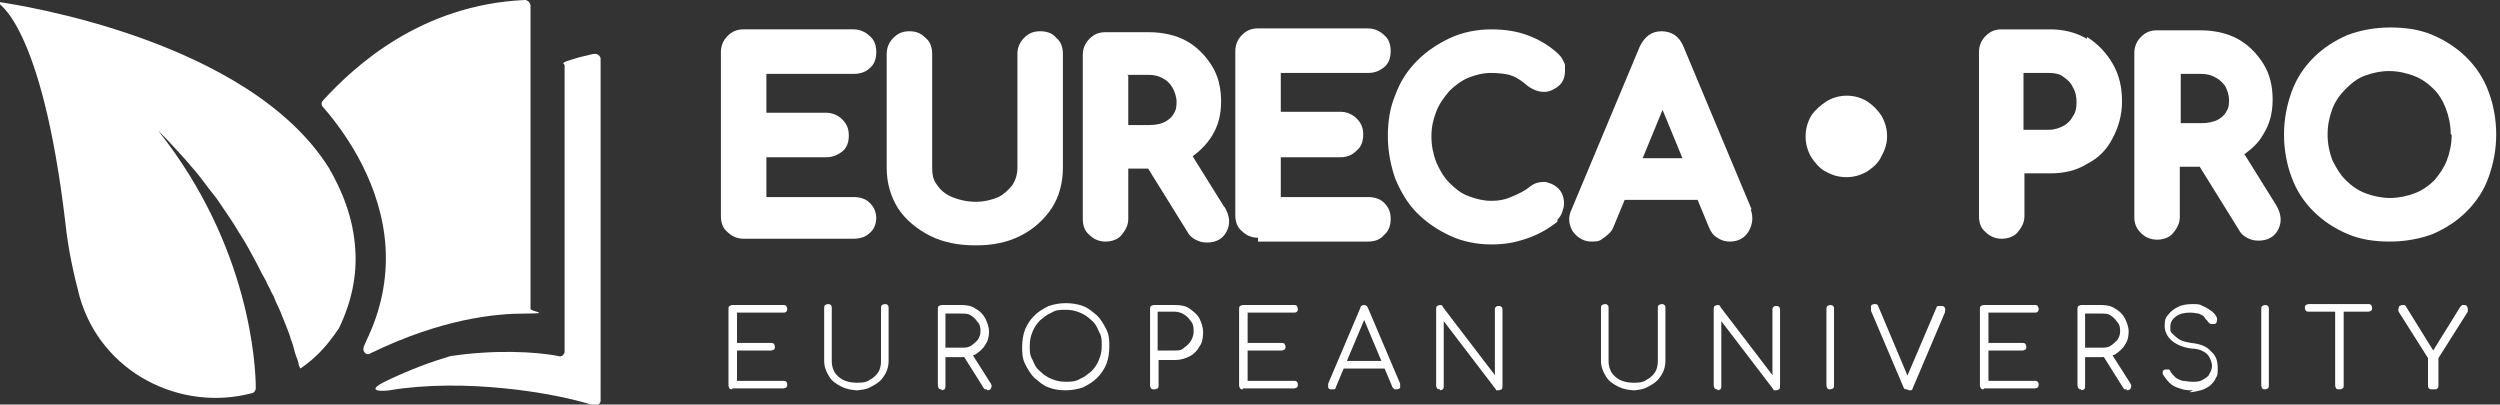
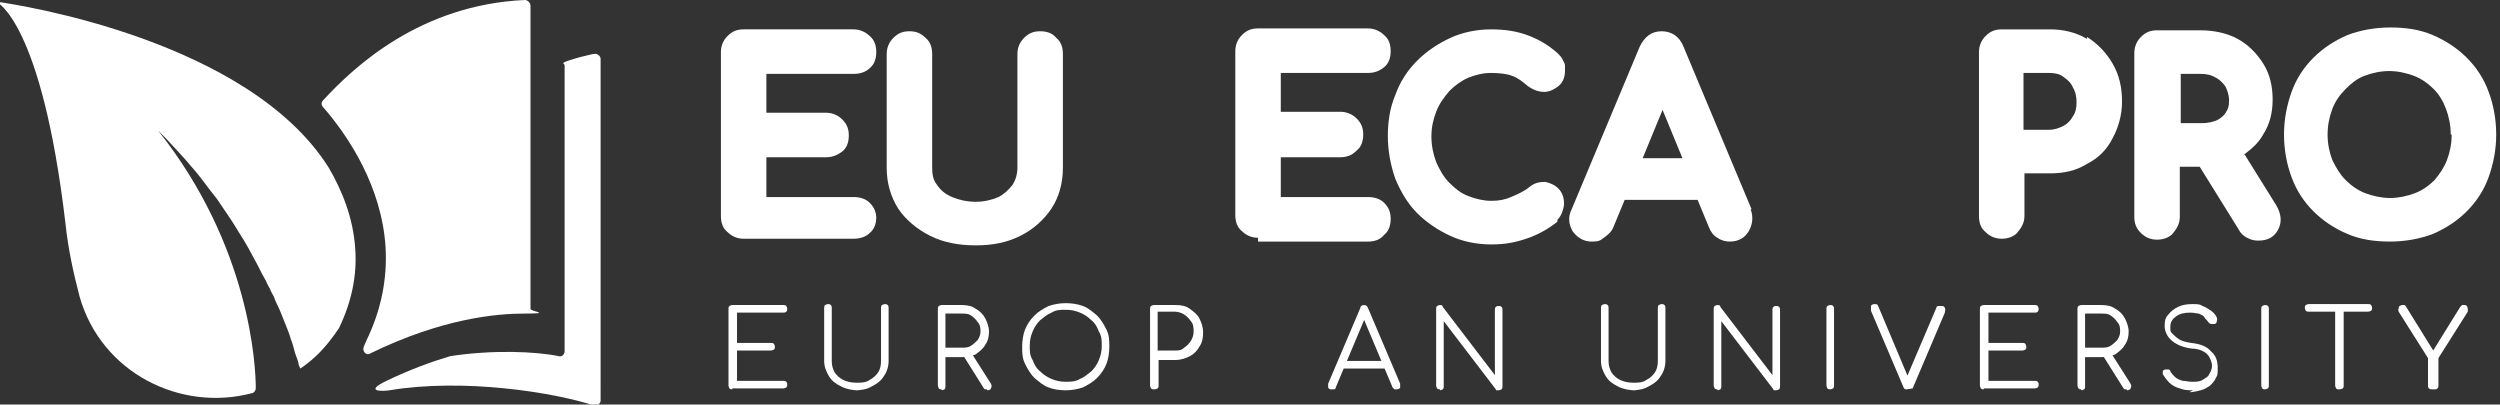
<svg xmlns="http://www.w3.org/2000/svg" id="Layer_1" data-name="Layer 1" version="1.1" viewBox="0 0 263.9 42.7">
  <rect x="0" y="0" width="263.9" height="42.7" fill="#333333" stroke="none" />
  <defs>
    <style>
      .cls-1 {
        fill: #fff;
        stroke-width: 0px;
      }
    </style>
  </defs>
  <path class="cls-1" d="M92.5,23.1c0-.7-.2-1.2-.7-1.7-.4-.4-1-.6-1.7-.6h-9.2v-4.2h6.3c.9,0,1.4-.4,1.7-.6.5-.4.7-1,.7-1.7s-.2-1.2-.7-1.7c-.4-.4-1-.7-1.7-.7h-6.3v-4.1h9.2c.7,0,1.3-.2,1.7-.6.5-.4.7-1,.7-1.7s-.2-1.3-.7-1.7c-.4-.4-1-.7-1.7-.7h-11.6c-.7,0-1.2.2-1.7.7-.5.5-.7,1.1-.7,1.7v17.3c0,.7.2,1.3.7,1.7.5.5,1.1.7,1.7.7h11.6c.7,0,1.3-.2,1.7-.6.5-.4.7-1,.7-1.7Z" />
  <path class="cls-1" d="M111,22c.8-1.2,1.2-2.7,1.2-4.3V5.7c0-.7-.2-1.3-.7-1.7-.4-.5-1-.7-1.7-.7s-1.2.2-1.7.7c-.5.5-.7,1.1-.7,1.7v12c0,.7-.2,1.3-.5,1.8-.4.5-.9,1-1.5,1.3-.7.3-1.5.5-2.4.5s-1.8-.2-2.5-.5c-.7-.3-1.2-.7-1.6-1.3-.4-.5-.5-1.1-.5-1.8V5.7c0-.7-.2-1.3-.7-1.7-.5-.5-1-.7-1.7-.7s-1.2.2-1.7.7c-.5.5-.7,1.1-.7,1.7v12c0,1.6.4,3,1.2,4.3.8,1.2,2,2.2,3.4,2.9,1.4.7,3,1,4.8,1s3.3-.3,4.7-1c1.4-.7,2.5-1.7,3.3-2.9Z" />
-   <path class="cls-1" d="M129.2,21.8l-3.3-5.3c.8-.6,1.5-1.3,2-2.1.7-1.1,1-2.3,1-3.7s-.3-2.7-1-3.8c-.7-1.1-1.6-2-2.7-2.6-1.1-.6-2.5-.9-3.9-.9h-4.6c-.7,0-1.2.2-1.7.7-.5.5-.7,1.1-.7,1.7v17.3c0,.7.2,1.3.7,1.7.5.5,1.1.7,1.7.7s1.3-.2,1.7-.7c.4-.5.7-1,.7-1.7v-5.3h2.1l4.1,6.6c.2.4.5.7.9.9.4.2.7.3,1.2.3,1,0,1.7-.4,2.1-1.2.4-.8.3-1.6-.2-2.5ZM119,7.9h2.2c.6,0,1.1.1,1.6.4.4.2.7.5,1,1,.2.4.4.9.4,1.5s-.1.9-.3,1.2c-.2.4-.6.7-1,.9-.4.2-1,.3-1.6.3h-2.2v-5.2Z" />
  <path class="cls-1" d="M132.8,25.5h11.6c.7,0,1.3-.2,1.7-.7.5-.4.7-1,.7-1.7s-.2-1.2-.7-1.7c-.4-.4-1-.6-1.7-.6h-9.2v-4.2h6.3c.9,0,1.4-.4,1.7-.7.5-.4.7-1,.7-1.7s-.2-1.2-.7-1.7c-.4-.4-1-.7-1.7-.7h-6.3v-4.1h9.2c.7,0,1.2-.2,1.7-.6.5-.4.7-1,.7-1.7s-.2-1.3-.7-1.7c-.4-.4-1-.7-1.7-.7h-11.6c-.7,0-1.2.2-1.7.7-.5.5-.7,1.1-.7,1.7v17.3c0,.7.2,1.3.7,1.7.5.5,1.1.7,1.7.7Z" />
  <path class="cls-1" d="M164.4,23.2c.2-.2.4-.5.5-.8.1-.3.2-.6.2-.9,0-.8-.3-1.3-.6-1.6-.4-.4-.9-.6-1.4-.7-.6,0-1.1.1-1.6.5-.6.5-1.3.8-2,1.1-.7.3-1.3.4-2.1.4s-1.6-.2-2.4-.5c-.8-.3-1.4-.8-2-1.4-.6-.6-1-1.3-1.4-2.2-.3-.8-.5-1.7-.5-2.7s.2-1.8.5-2.6c.3-.8.8-1.5,1.4-2.2.6-.6,1.3-1.1,2-1.4.8-.3,1.5-.5,2.4-.5s1.7.1,2.2.3c.6.2,1.1.6,1.7,1.1h0c.7.5,1.3.6,1.7.6.6,0,1.1-.3,1.5-.6.5-.4.7-1,.7-1.6s0-.4,0-.6c0-.2-.2-.5-.3-.7-.1-.2-.3-.4-.5-.6-1-.9-2.1-1.5-3.2-1.9-1.1-.4-2.3-.6-3.8-.6s-3,.3-4.3.9c-1.3.6-2.5,1.4-3.5,2.4-1,1-1.8,2.2-2.3,3.6-.6,1.4-.8,2.9-.8,4.4s.3,3.1.8,4.5c.6,1.4,1.3,2.6,2.3,3.6,1,1,2.2,1.8,3.5,2.4,1.3.6,2.8.9,4.3.9s2.5-.2,3.7-.6c1.2-.4,2.3-1,3.3-1.8h0Z" />
  <path class="cls-1" d="M184.9,22.1l-7.2-17.2c-.4-1-1.2-1.6-2.3-1.6s-1.8.6-2.3,1.6l-7.2,17.2c-.4.8-.3,1.6.1,2.3.5.7,1.2,1.1,2,1.1s.9-.1,1.3-.4c.4-.3.8-.6,1-1.1l1.2-2.9h7.7l1.2,2.9c.2.5.5.9.9,1.1.4.3.9.4,1.3.4.9,0,1.6-.4,2-1.1.4-.7.5-1.5.2-2.3ZM173.4,16.7l2.1-5.1,2.1,5.1h-4.2Z" />
-   <path class="cls-1" d="M198.6,16.5c.4-.7.6-1.4.6-2.1s0,0,0,0c0,0,0,0,0,0,0-.8-.2-1.5-.6-2.2-.4-.6-.9-1.1-1.5-1.5-1.3-.8-3-.8-4.3,0-.6.4-1.2.9-1.6,1.5-.4.7-.6,1.4-.6,2.2s0,0,0,0,0,0,0,0c0,.8.2,1.5.6,2.2.4.6.9,1.2,1.5,1.5.7.4,1.4.6,2.2.6s1.5-.2,2.2-.6c.6-.4,1.2-.9,1.5-1.6Z" />
  <path class="cls-1" d="M220.3,4.1c-1.2-.7-2.5-1-3.9-1h-5.1c-.7,0-1.2.2-1.7.7-.5.5-.7,1.1-.7,1.7v17.3c0,.7.2,1.3.7,1.7.5.5,1.1.7,1.7.7s1.3-.2,1.7-.7c.4-.5.7-1,.7-1.7v-4.5h2.7c1.5,0,2.8-.3,3.9-1,1.2-.6,2.1-1.5,2.7-2.7.6-1.1,1-2.4,1-3.9s-.3-2.8-1-4c-.7-1.2-1.6-2.1-2.7-2.8ZM219.2,10.8c0,.6-.1,1.1-.4,1.5-.2.4-.6.8-1,1-.4.2-.9.4-1.5.4h-2.7v-6h2.7c.6,0,1.1.1,1.5.4.4.3.8.6,1,1.1.3.5.4,1,.4,1.6Z" />
  <path class="cls-1" d="M236.9,16.3c.8-.6,1.5-1.2,2-2.1.7-1.1,1-2.3,1-3.7s-.3-2.7-1-3.8c-.7-1.1-1.6-2-2.7-2.6-1.1-.6-2.5-.9-3.9-.9h-4.6c-.7,0-1.2.2-1.7.7-.5.5-.7,1.1-.7,1.7v17.3c0,.7.2,1.2.7,1.7.5.5,1.1.7,1.7.7s1.3-.2,1.7-.7c.4-.5.7-1,.7-1.7v-5.3h2.1l4.1,6.6c.2.4.5.7.9.9.4.2.7.3,1.2.3,1,0,1.7-.4,2.1-1.2.4-.8.3-1.6-.2-2.5l-3.3-5.3ZM230.1,7.8h2.2c.6,0,1.1.1,1.6.4.4.2.7.5,1,.9.2.4.4.9.4,1.5s-.1.9-.3,1.2c-.2.4-.6.7-1,.9-.5.2-1,.3-1.6.3h-2.2v-5.2Z" />
  <path class="cls-1" d="M262.7,9.7c-.5-1.4-1.3-2.6-2.3-3.6-1-1-2.2-1.8-3.6-2.4-1.4-.6-2.9-.8-4.5-.8s-3.2.3-4.5.8c-1.4.6-2.6,1.4-3.6,2.4-1,1-1.8,2.2-2.3,3.6-.5,1.4-.8,2.9-.8,4.5s.3,3.2.8,4.5c.5,1.4,1.3,2.6,2.3,3.6,1,1,2.2,1.8,3.6,2.4,1.4.6,2.9.8,4.5.8s3.2-.3,4.5-.8c1.4-.6,2.6-1.4,3.6-2.4,1-1,1.8-2.2,2.3-3.6.5-1.4.8-2.9.8-4.5s-.3-3.2-.8-4.5ZM258.8,14.2c0,1-.2,1.9-.5,2.7-.3.8-.8,1.5-1.3,2.1-.6.6-1.3,1.1-2.1,1.4-.8.3-1.7.5-2.6.5s-1.8-.2-2.6-.5c-.8-.3-1.5-.8-2.1-1.4-.6-.6-1-1.3-1.4-2.1-.3-.8-.5-1.7-.5-2.7s.2-1.9.5-2.7c.3-.8.8-1.5,1.4-2.1.6-.6,1.2-1.1,2-1.4.8-.3,1.7-.5,2.6-.5s1.8.2,2.6.5c.8.3,1.5.8,2.1,1.4.6.6,1,1.3,1.3,2.1.3.8.5,1.7.5,2.7Z" />
  <path class="cls-1" d="M77.3,41.1c-.1,0-.2,0-.3-.1,0,0-.1-.2-.1-.3v-8.1c0-.1,0-.2.1-.3,0,0,.2-.1.3-.1h5.4c.1,0,.2,0,.3.1,0,0,.1.2.1.3s0,.2-.1.3-.2.1-.3.1h-4.9v3.2h3.6c.1,0,.2,0,.3.1,0,0,.1.2.1.3s0,.2-.1.3c0,0-.2.1-.3.1h-3.6v3.2h4.9c.1,0,.2,0,.3.1s.1.2.1.3,0,.2-.1.3c0,0-.2.1-.3.1h-5.4Z" />
  <path class="cls-1" d="M90.7,41.2c-.7,0-1.3-.1-1.9-.4s-1-.6-1.3-1.1c-.3-.5-.5-1-.5-1.6v-5.6c0-.1,0-.2.1-.3,0,0,.2-.1.3-.1s.2,0,.3.1.1.2.1.3v5.6c0,.5.1.8.3,1.2.2.3.5.6.9.8.4.2.9.3,1.4.3s1,0,1.4-.3c.4-.2.7-.5.9-.8.2-.3.3-.7.3-1.2v-5.6c0-.1,0-.2.1-.3,0,0,.2-.1.3-.1s.2,0,.3.1.1.2.1.3v5.6c0,.6-.2,1.2-.5,1.6-.3.5-.7.8-1.3,1.1-.5.3-1.1.4-1.8.4Z" />
  <path class="cls-1" d="M99.4,41.1c-.1,0-.2,0-.3-.1,0,0-.1-.2-.1-.3v-8.1c0-.1,0-.2.1-.3,0,0,.2-.1.3-.1h2.1c.6,0,1.1.1,1.5.4.4.2.8.6,1,1,.2.4.4.9.4,1.4s-.1,1-.4,1.4c-.2.4-.6.7-1,1-.4.2-.9.3-1.5.3h-1.7v3.1c0,.1,0,.2-.1.3,0,0-.2.1-.3.1ZM99.8,36.7h1.7c.4,0,.7,0,1-.2.3-.2.5-.4.7-.6.2-.3.3-.6.3-.9s0-.7-.3-1c-.2-.3-.4-.5-.7-.7-.3-.2-.6-.2-1-.2h-1.7v3.7ZM104.2,41.1c0,0-.2,0-.2,0,0,0-.1,0-.2-.2l-2.2-3.5.9-.2,2.1,3.3c.1.2.1.3,0,.5,0,.1-.2.2-.4.2Z" />
  <path class="cls-1" d="M112.5,41.2c-.7,0-1.3-.1-1.8-.3-.6-.2-1-.6-1.5-1-.4-.4-.7-.9-1-1.5s-.3-1.2-.3-1.8.1-1.3.3-1.8.5-1,1-1.5c.4-.4.9-.7,1.5-1,.6-.2,1.2-.3,1.8-.3s1.3.1,1.8.3c.6.2,1,.6,1.5,1,.4.4.7.9,1,1.5s.3,1.2.3,1.8-.1,1.3-.3,1.8-.5,1-1,1.5c-.4.4-.9.7-1.5,1-.6.2-1.2.3-1.8.3ZM112.5,40.3c.5,0,1,0,1.5-.3.5-.2.8-.5,1.2-.8.3-.3.6-.7.8-1.2.2-.5.3-.9.3-1.5s0-1-.3-1.5c-.2-.5-.4-.9-.8-1.2-.3-.3-.7-.6-1.2-.8-.5-.2-.9-.3-1.5-.3s-1,0-1.5.3c-.5.2-.8.5-1.2.8-.3.3-.6.7-.8,1.2-.2.5-.3.9-.3,1.5s0,1,.3,1.5c.2.5.4.9.8,1.2.3.3.7.6,1.2.8.5.2.9.3,1.5.3Z" />
  <path class="cls-1" d="M121.8,41.1c-.1,0-.2,0-.3-.1,0,0-.1-.2-.1-.3v-8.1c0-.1,0-.2.1-.3,0,0,.2-.1.3-.1h2.3c.6,0,1.1.1,1.5.4s.8.6,1,1c.2.4.4.9.4,1.5s-.1,1.1-.4,1.5c-.2.4-.6.8-1,1-.4.2-.9.4-1.5.4h-1.8v2.7c0,.1,0,.2-.1.3,0,0-.2.1-.3.1ZM122.2,37h1.8c.4,0,.7,0,1-.3.3-.2.5-.4.7-.7.2-.3.3-.7.3-1s0-.8-.3-1.1c-.2-.3-.4-.5-.7-.7-.3-.2-.7-.3-1-.3h-1.8v4.1Z" />
-   <path class="cls-1" d="M131.2,41.1c-.1,0-.2,0-.3-.1,0,0-.1-.2-.1-.3v-8.1c0-.1,0-.2.1-.3,0,0,.2-.1.3-.1h5.4c.1,0,.2,0,.3.1,0,0,.1.2.1.3s0,.2-.1.3-.2.1-.3.1h-4.9v3.2h3.6c.1,0,.2,0,.3.1,0,0,.1.2.1.3s0,.2-.1.3c0,0-.2.1-.3.1h-3.6v3.2h4.9c.1,0,.2,0,.3.1s.1.2.1.3,0,.2-.1.3c0,0-.2.1-.3.1h-5.4Z" />
  <path class="cls-1" d="M140.6,41.1c-.2,0-.3,0-.4-.2,0-.1,0-.3,0-.4l3.4-8c0-.2.2-.3.4-.3s.3.1.4.3l3.4,8c0,.1,0,.3,0,.4s-.2.2-.4.2-.2,0-.2,0c0,0-.1-.1-.2-.2l-3.2-7.6h.4l-3.2,7.6c0,0,0,.2-.2.2,0,0-.2,0-.2,0ZM141.3,38.9l.3-.8h4.7l.3.8h-5.3Z" />
  <path class="cls-1" d="M152,41.1c-.1,0-.2,0-.3-.1,0,0-.1-.2-.1-.3v-8.1c0-.1,0-.2.1-.3,0,0,.2-.1.3-.1s.3,0,.3.2l5.5,7.2v-6.9c0-.1,0-.2.1-.3s.2-.1.3-.1.2,0,.3.1.1.2.1.3v8.1c0,.1,0,.2-.1.3,0,0-.2.1-.3.1s-.1,0-.2,0-.1,0-.1-.1l-5.5-7.2v6.9c0,.1,0,.2-.1.3,0,0-.2.1-.3.1Z" />
  <path class="cls-1" d="M172.7,41.2c-.7,0-1.3-.1-1.9-.4s-1-.6-1.3-1.1c-.3-.5-.5-1-.5-1.6v-5.6c0-.1,0-.2.1-.3,0,0,.2-.1.3-.1s.2,0,.3.1.1.2.1.3v5.6c0,.5.1.8.3,1.2.2.3.5.6.9.8.4.2.9.3,1.4.3s1,0,1.4-.3c.4-.2.7-.5.9-.8.2-.3.3-.7.3-1.2v-5.6c0-.1,0-.2.1-.3,0,0,.2-.1.3-.1s.2,0,.3.1.1.2.1.3v5.6c0,.6-.2,1.2-.5,1.6-.3.5-.7.8-1.3,1.1-.5.3-1.1.4-1.8.4Z" />
  <path class="cls-1" d="M181.3,41.1c-.1,0-.2,0-.3-.1,0,0-.1-.2-.1-.3v-8.1c0-.1,0-.2.1-.3,0,0,.2-.1.3-.1s.3,0,.3.2l5.5,7.2v-6.9c0-.1,0-.2.1-.3s.2-.1.3-.1.2,0,.3.1.1.2.1.3v8.1c0,.1,0,.2-.1.3,0,0-.2.1-.3.1s-.1,0-.2,0-.1,0-.1-.1l-5.5-7.2v6.9c0,.1,0,.2-.1.3,0,0-.2.1-.3.1Z" />
  <path class="cls-1" d="M193.2,41.1c-.1,0-.2,0-.3-.1,0,0-.1-.2-.1-.3v-8.1c0-.1,0-.2.1-.3,0,0,.2-.1.3-.1s.2,0,.3.1.1.2.1.3v8.1c0,.1,0,.2-.1.3,0,0-.2.1-.3.1Z" />
-   <path class="cls-1" d="M201.3,41.1c-.2,0-.3,0-.4-.3l-3.4-8c0-.2,0-.4,0-.5,0-.1.2-.2.4-.2s.3,0,.4.3l3.2,7.6h-.3l3.2-7.5c0-.1.1-.2.2-.2,0,0,.2,0,.3,0,.2,0,.3,0,.4.2s0,.3,0,.5l-3.4,8c0,.1-.1.2-.2.2,0,0-.1,0-.2,0Z" />
+   <path class="cls-1" d="M201.3,41.1c-.2,0-.3,0-.4-.3l-3.4-8c0-.2,0-.4,0-.5,0-.1.2-.2.4-.2s.3,0,.4.3l3.2,7.6h-.3l3.2-7.5c0-.1.1-.2.2-.2,0,0,.2,0,.3,0,.2,0,.3,0,.4.2s0,.3,0,.5l-3.4,8Z" />
  <path class="cls-1" d="M209.4,41.1c-.1,0-.2,0-.3-.1,0,0-.1-.2-.1-.3v-8.1c0-.1,0-.2.1-.3,0,0,.2-.1.3-.1h5.4c.1,0,.2,0,.3.1,0,0,.1.2.1.3s0,.2-.1.3-.2.1-.3.1h-4.9v3.2h3.6c.1,0,.2,0,.3.1,0,0,.1.2.1.3s0,.2-.1.3c0,0-.2.1-.3.1h-3.6v3.2h4.9c.1,0,.2,0,.3.1s.1.2.1.3,0,.2-.1.3c0,0-.2.1-.3.1h-5.4Z" />
  <path class="cls-1" d="M219.7,41.1c-.1,0-.2,0-.3-.1,0,0-.1-.2-.1-.3v-8.1c0-.1,0-.2.1-.3,0,0,.2-.1.3-.1h2.1c.6,0,1.1.1,1.5.4.4.2.8.6,1,1,.2.4.4.9.4,1.4s-.1,1-.4,1.4c-.2.4-.6.7-1,1-.4.2-.9.3-1.5.3h-1.7v3.1c0,.1,0,.2-.1.3,0,0-.2.1-.3.1ZM220.1,36.7h1.7c.4,0,.7,0,1-.2.3-.2.5-.4.7-.6.2-.3.3-.6.3-.9s0-.7-.3-1c-.2-.3-.4-.5-.7-.7-.3-.2-.6-.2-1-.2h-1.7v3.7ZM224.5,41.1c0,0-.2,0-.2,0,0,0-.1,0-.2-.2l-2.2-3.5.9-.2,2.1,3.3c.1.2.1.3,0,.5,0,.1-.2.2-.4.2Z" />
  <path class="cls-1" d="M231.5,41.2c-.5,0-.9,0-1.4-.2-.4-.1-.8-.3-1.1-.6-.3-.3-.5-.6-.7-.9,0-.1,0-.2,0-.3,0-.1.2-.2.3-.2.1,0,.2,0,.3,0,.1,0,.2.1.2.2.1.2.3.4.5.6.2.2.5.3.8.4.3,0,.6.1,1,.1s.8,0,1.1-.2.6-.3.7-.6c.2-.3.3-.6.3-.9s-.2-.9-.5-1.2c-.3-.3-.9-.6-1.6-.6-.9-.1-1.6-.4-2.1-.8s-.8-1-.8-1.6.1-.9.4-1.2c.2-.3.6-.6,1-.8.4-.2.9-.3,1.5-.3s.8,0,1.1.2c.3.1.6.3.9.5.3.2.5.5.6.7,0,.1.1.2,0,.4,0,.1,0,.2-.2.3-.1,0-.2,0-.4,0-.1,0-.2-.1-.3-.2-.1-.2-.3-.3-.4-.5s-.4-.3-.6-.4c-.2,0-.5-.1-.9-.1-.6,0-1.1.1-1.5.4s-.6.6-.6,1.1,0,.5.2.7.4.4.7.6.7.3,1.3.4c1,.1,1.7.4,2.1.9.5.4.7,1,.7,1.7s0,.8-.2,1.1c-.1.3-.4.6-.6.8-.3.2-.6.4-1,.5-.4.1-.8.2-1.2.2Z" />
  <path class="cls-1" d="M239.1,41.1c-.1,0-.2,0-.3-.1,0,0-.1-.2-.1-.3v-8.1c0-.1,0-.2.1-.3,0,0,.2-.1.3-.1s.2,0,.3.1.1.2.1.3v8.1c0,.1,0,.2-.1.3,0,0-.2.1-.3.1Z" />
  <path class="cls-1" d="M243.7,32.9c-.1,0-.2,0-.3-.1,0,0-.1-.2-.1-.3s0-.2.1-.3c0,0,.2-.1.3-.1h6.3c.1,0,.2,0,.3.1,0,0,.1.2.1.3s0,.2-.1.3c0,0-.2.1-.3.1h-6.3ZM246.9,41.1c-.1,0-.2,0-.3-.1,0,0-.1-.2-.1-.3v-8.5h.9v8.5c0,.1,0,.2-.1.3,0,0-.2.1-.3.1Z" />
  <path class="cls-1" d="M256.7,41.1c-.1,0-.2,0-.3-.1s-.1-.2-.1-.3v-2.9l-3.1-4.9c0-.1-.1-.2,0-.3,0-.1,0-.2.1-.3,0,0,.2-.1.3-.1s.2,0,.2,0,.1,0,.2.2l3.1,5h-.5l3.1-5c0,0,.1-.1.2-.2,0,0,.1,0,.2,0s.2,0,.3.1c0,0,.1.2.1.3,0,.1,0,.2,0,.3l-3.1,4.9v2.9c0,.1,0,.2-.1.3s-.2.1-.3.1Z" />
  <path class="cls-1" d="M38.7,35.9c-.1.2-.2.5-.3.7h0c-.2.5.3,1,.7.7,7.6-3.7,13.3-4.2,16.3-4.2s.6-.2.6-.5v-1.1s0-28.1,0-28.1V.6c0-.3-.3-.6-.6-.6-11,.5-18,7-21.3,10.6-.2.2-.2.5,0,.7,2.7,3.1,6.2,8.4,6.6,14.8.2,3.4-.5,6.7-2,9.8Z" />
  <path class="cls-1" d="M62.6,5.7c-.9.2-1.7.4-2.6.7s-.4.3-.4.5v30.2c0,.3-.3.6-.6.5-2.4-.5-7-.7-11.5,0,0,0,0,0,0,0-2,.6-4.2,1.4-6.7,2.6s-.3,1.1.3,1c7.8-1.3,17.3.2,21.6,1.6.3.1.7-.2.7-.5V6.2c0-.3-.4-.6-.7-.5Z" />
  <path class="cls-1" d="M-.2.2c0,0-.2,0-.2,0C-.3.2,4.4,2.4,6.9,23.5c.3,2.9.9,5.5,1.5,7.8,2.3,8.1,10.7,12.2,18.2,10.2.2,0,.4-.3.4-.5,0-2.4-.6-15-10.3-27.2.3.3.6.6.9.9.9,1,1.8,1.9,2.7,3,.9,1,1.7,2.2,2.6,3.3.8,1.2,1.6,2.3,2.3,3.5.8,1.2,1.4,2.4,2,3.5.3.6.6,1.2.9,1.7.1.3.3.6.4.8.1.3.3.6.4.8.2.6.5,1.1.7,1.6.2.5.4,1,.6,1.5.2.5.4,1,.5,1.4.2.5.3.9.4,1.3.1.4.3.8.4,1.2,0,.2.1.4.2.6l.3-.2c.1-.1.3-.2.4-.3,1.3-1,2.2-2.1,3-3.2.1-.2.3-.4.4-.6s0,0,0,0c1.3-2.7,1.9-5.5,1.7-8.3-.2-3.3-1.4-6.2-2.8-8.6C26.2,4.2,1.9.5-.2.2" />
</svg>